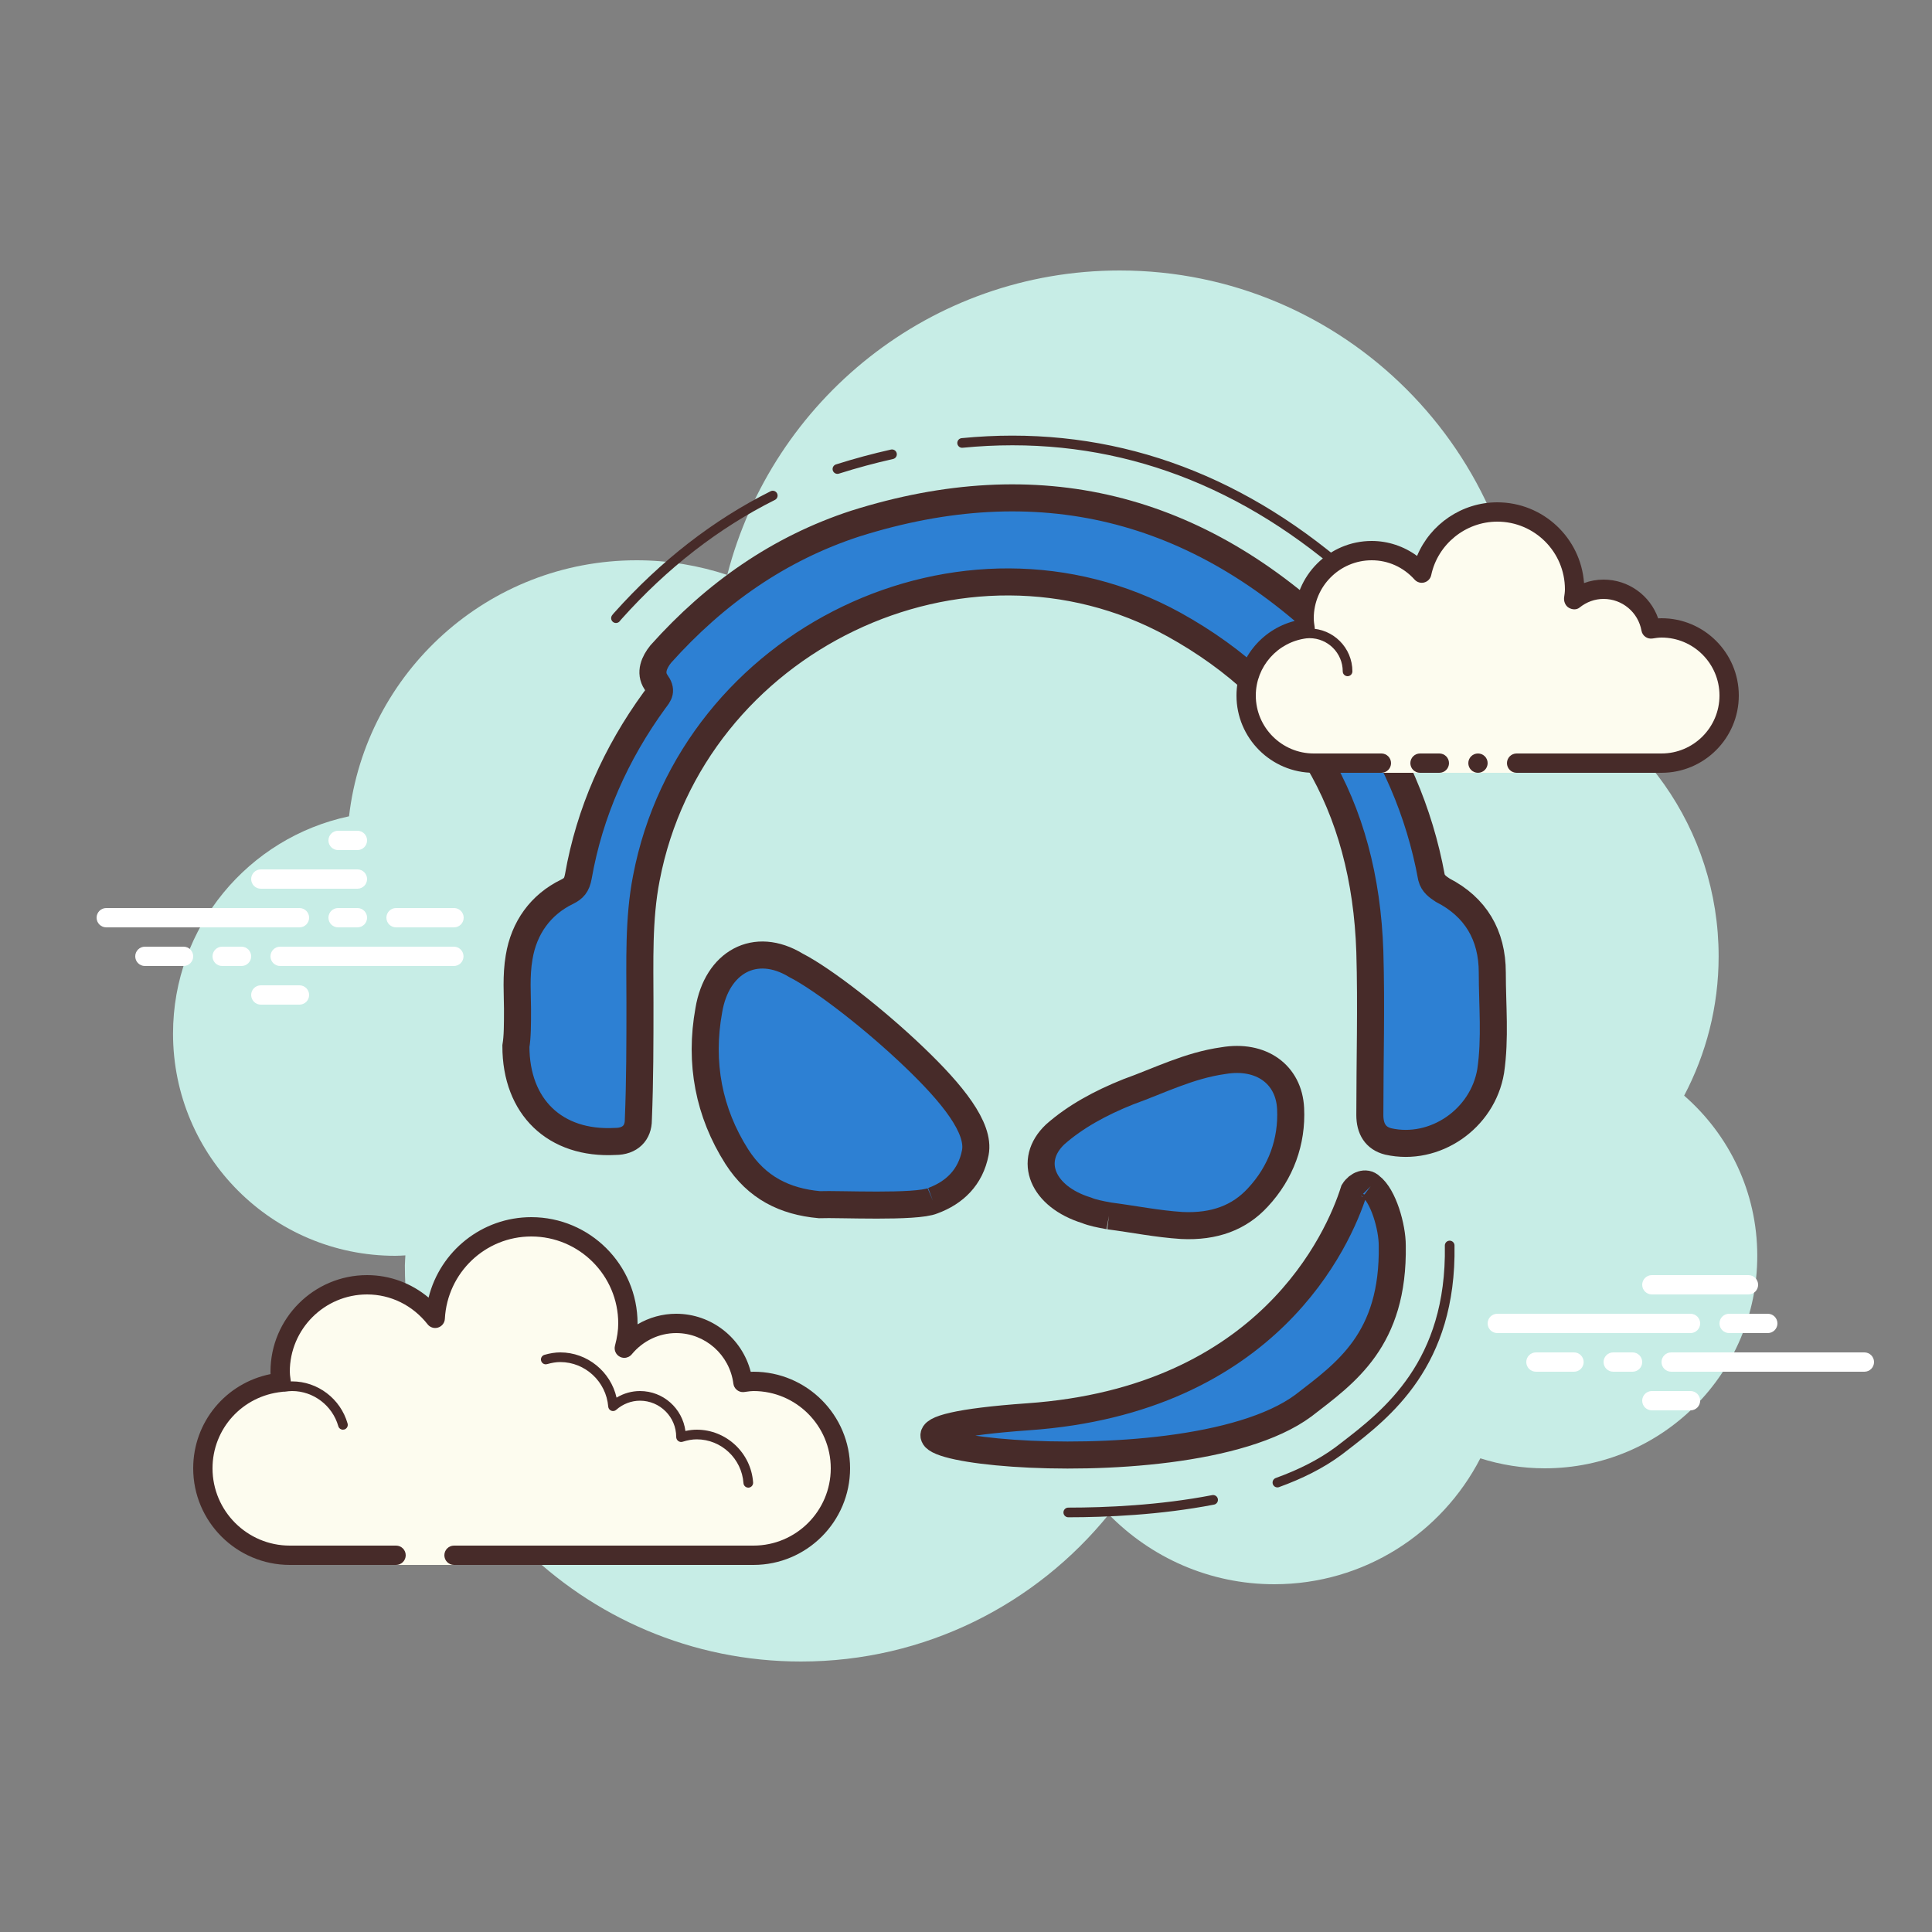
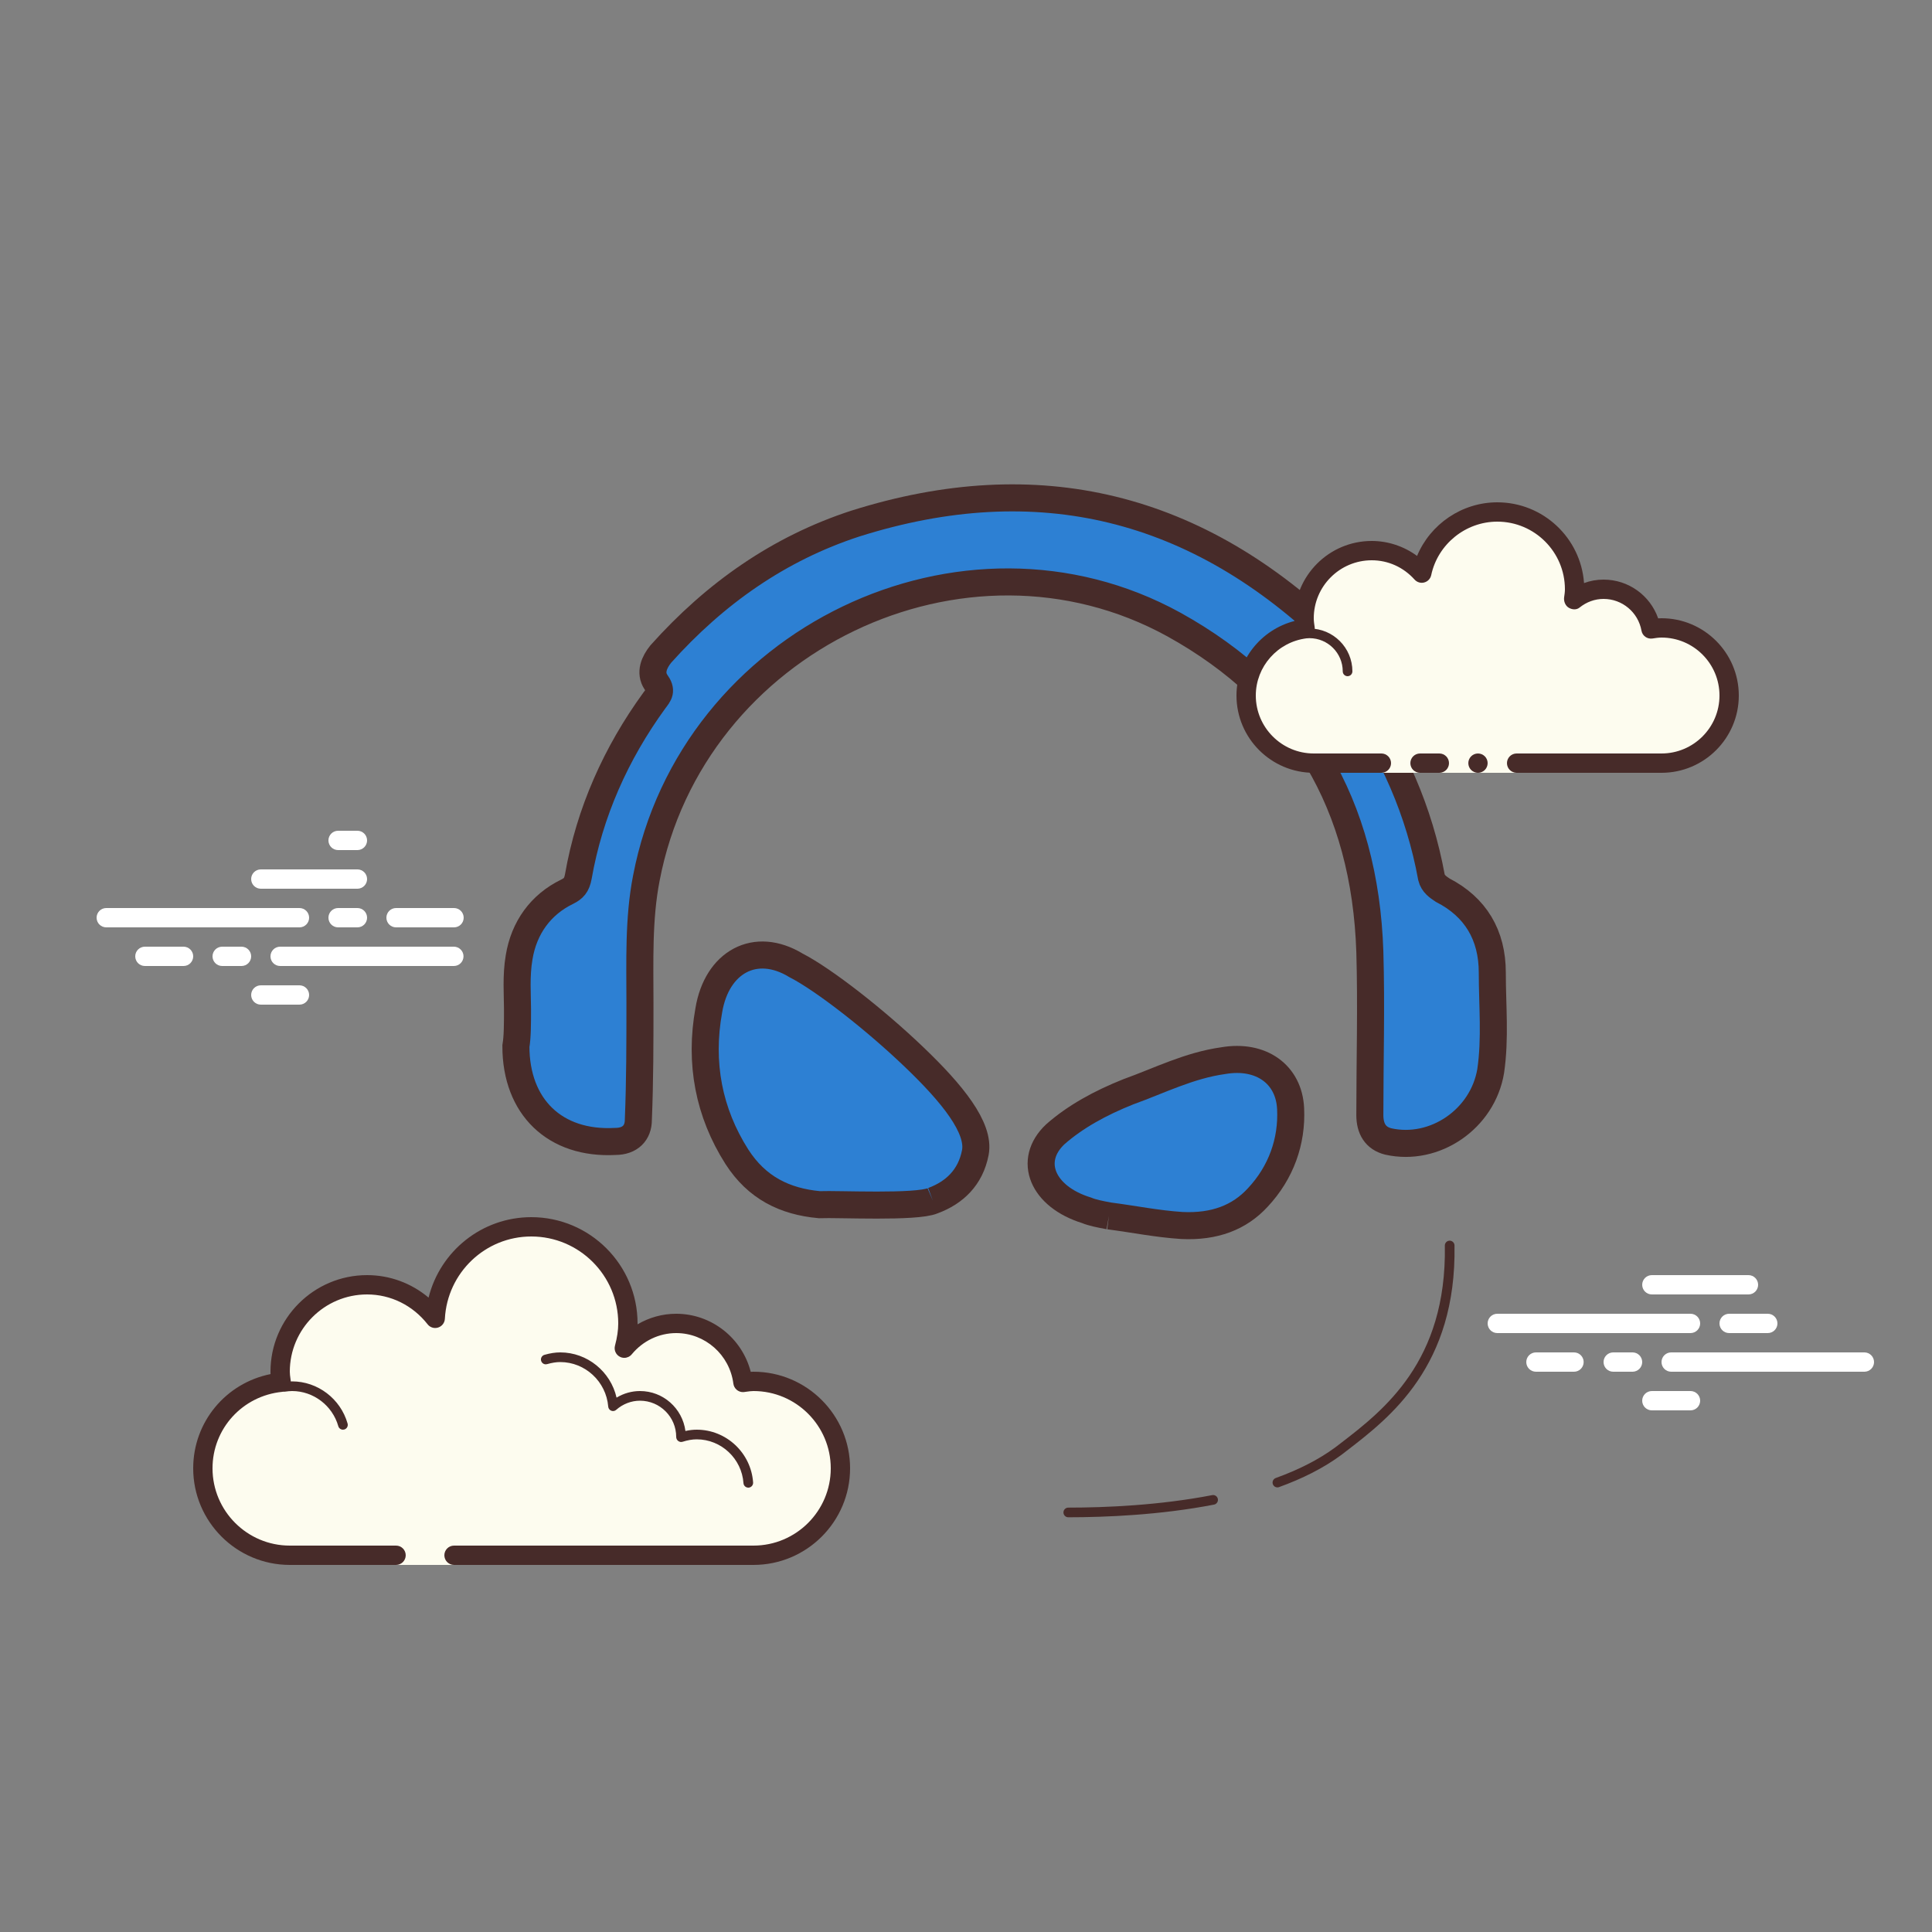
<svg xmlns="http://www.w3.org/2000/svg" viewBox="0 0 100 100" width="200px" height="200px">
  <rect x="0" y="0" width="100" height="100" fill="#808080" stroke="none" />
-   <path fill="#c7ede6" d="M87.171,56.71c1.135-2.155,1.785-4.605,1.785-7.21c0-6.621-4.159-12.257-10.001-14.478 c0-0.007,0.001-0.014,0.001-0.022c0-11.598-9.402-21-21-21c-9.784,0-17.981,6.701-20.313,15.757C36.167,29.272,34.594,29,32.956,29 c-7.692,0-14.023,5.793-14.89,13.252c-5.204,1.101-9.11,5.717-9.11,11.248c0,6.351,5.149,11.5,11.5,11.5 c0.177,0,0.352-0.012,0.526-0.022c-0.004,0.175-0.026,0.346-0.026,0.522c0,11.322,9.178,20.5,20.5,20.5 c6.437,0,12.175-2.972,15.934-7.614C59.568,80.611,62.596,82,65.956,82c4.65,0,8.674-2.65,10.666-6.518 C77.674,75.817,78.793,76,79.956,76c6.075,0,11-4.925,11-11C90.956,61.689,89.486,58.727,87.171,56.71z" />
  <path fill="#fdfcef" d="M23.5,80.5V81h-3v-0.5c0,0-4.242,0-5.5,0c-2.485,0-4.5-2.015-4.5-4.5 c0-2.333,1.782-4.229,4.055-4.455C14.533,71.364,14.5,71.187,14.5,71c0-2.485,2.015-4.5,4.5-4.5c1.438,0,2.703,0.686,3.527,1.736 C22.667,65.6,24.829,63.5,27.5,63.5c2.761,0,5,2.239,5,5c0,0.446-0.077,0.87-0.187,1.282c0.642-0.777,1.6-1.282,2.687-1.282 c1.781,0,3.234,1.335,3.455,3.055C38.636,71.533,38.813,71.5,39,71.5c2.485,0,4.5,2.015,4.5,4.5s-2.015,4.5-4.5,4.5s-9.5,0-9.5,0 H23.5z" />
  <path fill="#472b29" d="M27.5,63c3.033,0,5.5,2.467,5.5,5.5c0,0.016,0,0.031,0,0.047C33.602,68.192,34.29,68,35,68 c1.831,0,3.411,1.261,3.858,3.005C38.905,71.002,38.952,71,39,71c2.757,0,5,2.243,5,5s-2.243,5-5,5H23.5 c-0.276,0-0.5-0.224-0.5-0.5s0.224-0.5,0.5-0.5H39c2.206,0,4-1.794,4-4s-1.794-4-4-4c-0.117,0-0.23,0.017-0.343,0.032l-0.141,0.019 c-0.021,0.003-0.041,0.004-0.062,0.004c-0.246,0-0.462-0.185-0.495-0.437C37.768,70.125,36.496,69,35,69 c-0.885,0-1.723,0.401-2.301,1.1c-0.098,0.118-0.241,0.182-0.386,0.182c-0.078,0-0.156-0.018-0.228-0.056 c-0.209-0.107-0.314-0.346-0.254-0.573C31.946,69.218,32,68.852,32,68.5c0-2.481-2.019-4.5-4.5-4.5 c-2.381,0-4.347,1.872-4.474,4.263c-0.011,0.208-0.15,0.387-0.349,0.45c-0.05,0.016-0.101,0.024-0.152,0.024 c-0.15,0-0.296-0.069-0.392-0.192C21.362,67.563,20.221,67,19,67c-2.206,0-4,1.794-4,4c0,0.117,0.017,0.23,0.032,0.343l0.019,0.141 c0.016,0.134-0.022,0.268-0.106,0.373c-0.084,0.105-0.207,0.172-0.34,0.185C12.549,72.247,11,73.949,11,76c0,2.206,1.794,4,4,4h5.5 c0.276,0,0.5,0.224,0.5,0.5S20.776,81,20.5,81H15c-2.757,0-5-2.243-5-5c0-2.397,1.689-4.413,4.003-4.877 C14.001,71.082,14,71.041,14,71c0-2.757,2.243-5,5-5c1.176,0,2.293,0.416,3.183,1.164C22.781,64.76,24.945,63,27.5,63L27.5,63z" />
  <path fill="#472b29" d="M29,70c1.403,0,2.609,0.999,2.913,2.341C32.28,72.119,32.699,72,33.125,72 c1.202,0,2.198,0.897,2.353,2.068C35.681,74.022,35.874,74,36.063,74c1.529,0,2.811,1.2,2.918,2.732 C38.99,76.87,38.886,76.99,38.749,77c-0.006,0-0.012,0-0.018,0c-0.13,0-0.24-0.101-0.249-0.232 c-0.089-1.271-1.151-2.268-2.419-2.268c-0.229,0-0.47,0.042-0.738,0.127c-0.022,0.007-0.045,0.01-0.067,0.01 c-0.055,0-0.11-0.02-0.156-0.054C35.038,74.537,35,74.455,35,74.375c0-1.034-0.841-1.875-1.875-1.875 c-0.447,0-0.885,0.168-1.231,0.473c-0.047,0.041-0.106,0.063-0.165,0.063c-0.032,0-0.063-0.006-0.093-0.019 c-0.088-0.035-0.148-0.117-0.155-0.212C31.377,71.512,30.288,70.5,29,70.5c-0.208,0-0.425,0.034-0.682,0.107 c-0.023,0.007-0.047,0.01-0.07,0.01c-0.109,0-0.207-0.073-0.239-0.182c-0.038-0.133,0.039-0.271,0.172-0.309 C28.483,70.04,28.744,70,29,70L29,70z" />
  <path fill="#472b29" d="M15.117,71.5c1.326,0,2.508,0.897,2.874,2.182c0.038,0.133-0.039,0.271-0.172,0.309 C17.795,73.997,17.772,74,17.75,74c-0.109,0-0.209-0.072-0.24-0.182C17.205,72.748,16.221,72,15.117,72 c-0.117,0-0.23,0.014-0.342,0.029c-0.012,0.002-0.023,0.003-0.035,0.003c-0.121,0-0.229-0.092-0.246-0.217 c-0.019-0.137,0.077-0.263,0.214-0.281C14.842,71.516,14.978,71.5,15.117,71.5L15.117,71.5z" />
  <path fill="#fff" d="M15.5,48h-10C5.224,48,5,47.776,5,47.5S5.224,47,5.5,47h10c0.276,0,0.5,0.224,0.5,0.5 S15.777,48,15.5,48z M18.5,48h-1c-0.276,0-0.5-0.224-0.5-0.5s0.224-0.5,0.5-0.5h1c0.276,0,0.5,0.224,0.5,0.5S18.777,48,18.5,48z M23.491,50H14.5c-0.276,0-0.5-0.224-0.5-0.5s0.224-0.5,0.5-0.5h8.991c0.276,0,0.5,0.224,0.5,0.5S23.767,50,23.491,50z M12.5,50h-1 c-0.276,0-0.5-0.224-0.5-0.5s0.224-0.5,0.5-0.5h1c0.276,0,0.5,0.224,0.5,0.5S12.777,50,12.5,50z M9.5,50h-2 C7.224,50,7,49.776,7,49.5S7.224,49,7.5,49h2c0.276,0,0.5,0.224,0.5,0.5S9.777,50,9.5,50z M15.5,52h-2c-0.276,0-0.5-0.224-0.5-0.5 s0.224-0.5,0.5-0.5h2c0.276,0,0.5,0.224,0.5,0.5S15.776,52,15.5,52z M18.5,43c-0.177,0-0.823,0-1,0c-0.276,0-0.5,0.224-0.5,0.5 s0.224,0.5,0.5,0.5c0.177,0,0.823,0,1,0c0.276,0,0.5-0.224,0.5-0.5S18.776,43,18.5,43z M18.5,45c-0.177,0-4.823,0-5,0 c-0.276,0-0.5,0.224-0.5,0.5s0.224,0.5,0.5,0.5c0.177,0,4.823,0,5,0c0.276,0,0.5-0.224,0.5-0.5S18.776,45,18.5,45z M23.5,47 c-0.177,0-2.823,0-3,0c-0.276,0-0.5,0.224-0.5,0.5s0.224,0.5,0.5,0.5c0.177,0,2.823,0,3,0c0.276,0,0.5-0.224,0.5-0.5 S23.776,47,23.5,47z" />
  <path fill="#fff" d="M87.5,69h-10c-0.276,0-0.5-0.224-0.5-0.5s0.224-0.5,0.5-0.5h10c0.276,0,0.5,0.224,0.5,0.5 S87.776,69,87.5,69z M91.5,69h-2c-0.276,0-0.5-0.224-0.5-0.5s0.224-0.5,0.5-0.5h2c0.276,0,0.5,0.224,0.5,0.5S91.776,69,91.5,69z M96.5,71h-10c-0.276,0-0.5-0.224-0.5-0.5s0.224-0.5,0.5-0.5h10c0.276,0,0.5,0.224,0.5,0.5S96.777,71,96.5,71z M84.5,71h-1 c-0.276,0-0.5-0.224-0.5-0.5s0.224-0.5,0.5-0.5h1c0.276,0,0.5,0.224,0.5,0.5S84.776,71,84.5,71z M81.47,71H79.5 c-0.276,0-0.5-0.224-0.5-0.5s0.224-0.5,0.5-0.5h1.97c0.276,0,0.5,0.224,0.5,0.5S81.746,71,81.47,71z M90.5,67h-5 c-0.276,0-0.5-0.224-0.5-0.5s0.224-0.5,0.5-0.5h5c0.276,0,0.5,0.224,0.5,0.5S90.777,67,90.5,67z M87.5,73h-2 c-0.276,0-0.5-0.224-0.5-0.5s0.224-0.5,0.5-0.5h2c0.276,0,0.5,0.224,0.5,0.5S87.776,73,87.5,73z" />
  <g>
    <path fill="#2d80d3" d="M26.786,52.205c0.083-0.787-0.083-1.698,0.083-2.651c0.249-1.533,1.118-2.734,2.485-3.397 c0.331-0.166,0.497-0.331,0.58-0.787c0.58-3.314,1.947-6.379,3.935-9.113c0.249-0.331,0.414-0.497,0.083-0.953 c-0.331-0.497-0.083-1.036,0.249-1.45c2.817-3.148,6.131-5.468,10.066-6.752c9.445-2.983,17.73-0.953,24.896,6.048 c0.663,0.663,1.533,1.284,0.663,2.403c-0.166,0.166,0.083,0.331,0.249,0.497c2.03,2.817,3.397,5.965,4.018,9.362 c0.083,0.331,0.331,0.497,0.58,0.663c1.698,0.87,2.568,2.32,2.568,4.267c0,1.698,0.166,3.397-0.083,5.095 c-0.414,2.485-2.9,4.184-5.302,3.645c-0.663-0.166-0.953-0.663-0.953-1.367c0-2.817,0.083-5.634,0-8.451 c-0.249-7.581-3.563-13.297-10.149-16.943c-10.853-5.965-24.938,0.787-27.299,13.132c-0.414,2.113-0.331,4.35-0.331,6.462 c0,2.03,0,4.018-0.083,6.048c0,0.663-0.414,1.118-1.201,1.118c-3.107,0.166-5.137-1.781-5.137-4.93 C26.786,53.655,26.786,53.033,26.786,52.205" />
-     <path fill="none" stroke="#472b29" stroke-linecap="round" stroke-miterlimit="10" stroke-width=".5" d="M49.8,22.927 c0.877-0.086,1.745-0.129,2.6-0.129c6.914,0,13.253,2.767,18.84,8.226l0.186,0.182 M43.345,24.277 c0.949-0.3,1.891-0.554,2.824-0.763 M31.883,31.996l0.05-0.063l0.053-0.06c2.385-2.666,5.069-4.749,8.012-6.222" />
    <path fill="#2d80d3" d="M48.286,62.147c1.118-0.414,1.947-1.201,2.196-2.485c0.249-1.284-1.201-3.065-3.148-4.93 c-2.03-1.947-4.681-4.018-6.131-4.764c-2.113-1.284-4.101-0.166-4.515,2.32c-0.497,2.734,0,5.302,1.45,7.581 c1.036,1.616,2.485,2.32,4.267,2.485C43.397,62.313,47.416,62.52,48.286,62.147" />
    <path fill="#2d80d3" d="M57.399,62.934c1.284,0.166,2.485,0.414,3.77,0.497c1.698,0.083,2.983-0.414,3.935-1.45 c1.201-1.284,1.781-2.9,1.698-4.598c-0.083-1.781-1.533-2.817-3.48-2.485c-1.781,0.249-3.314,1.036-4.93,1.616 c-1.45,0.58-2.734,1.284-3.77,2.196c-1.45,1.367-0.663,3.231,1.616,3.935C56.529,62.768,56.943,62.851,57.399,62.934" />
-     <path fill="#2d80d3" d="M70.945,61.401c-0.249-0.249-0.663-0.083-0.87,0.249c-0.787,2.485-4.432,10.812-16.86,11.682 c-14.664,1.036,7.829,4.184,14.25-0.58c2.196-1.698,4.681-3.397,4.598-8.285C72.063,63.514,71.608,61.898,70.945,61.401" />
    <path fill="none" stroke="#472b29" stroke-linecap="round" stroke-miterlimit="10" stroke-width=".5" d="M62.79,77.633 c-2.757,0.534-5.557,0.651-7.496,0.651l0,0" />
    <path fill="none" stroke="#472b29" stroke-linecap="round" stroke-miterlimit="10" stroke-width=".5" d="M75.035,64.467 c0.104,6.128-3.257,8.715-5.481,10.427l-0.27,0.207c-0.912,0.677-1.995,1.212-3.166,1.636" />
  </g>
  <g>
    <path fill="none" stroke="#472b29" stroke-miterlimit="10" stroke-width="1.4" d="M26.786,52.205c0-0.663-0.083-1.698,0.083-2.651 c0.249-1.533,1.118-2.734,2.485-3.397c0.331-0.166,0.497-0.331,0.58-0.787c0.58-3.314,1.947-6.379,3.935-9.113 c0.249-0.331,0.414-0.497,0.083-0.953c-0.331-0.497-0.083-1.036,0.249-1.45c2.817-3.148,6.131-5.468,10.066-6.752 c9.445-2.983,17.73-0.953,24.896,6.048c0.663,0.663,1.533,1.284,0.663,2.403c-0.166,0.166,0.083,0.331,0.249,0.497 c2.03,2.817,3.397,5.965,4.018,9.362c0.083,0.331,0.331,0.497,0.58,0.663c1.698,0.87,2.568,2.32,2.568,4.267 c0,1.698,0.166,3.397-0.083,5.095c-0.414,2.485-2.9,4.184-5.302,3.645c-0.663-0.166-0.953-0.663-0.953-1.367 c0-2.817,0.083-5.634,0-8.451c-0.249-7.581-3.563-13.297-10.149-16.943c-10.853-5.965-24.938,0.787-27.299,13.132 c-0.414,2.113-0.331,4.35-0.331,6.462c0,2.03,0,4.018-0.083,6.048c0,0.663-0.414,1.118-1.201,1.118 c-3.107,0.166-5.137-1.781-5.137-4.93C26.786,53.655,26.786,53.033,26.786,52.205" />
    <path fill="none" stroke="#472b29" stroke-miterlimit="10" stroke-width="1.4" d="M48.286,62.147 c1.118-0.414,1.947-1.201,2.196-2.485c0.249-1.284-1.201-3.065-3.148-4.93c-2.03-1.947-4.681-4.018-6.131-4.764 c-2.113-1.284-4.101-0.166-4.515,2.32c-0.497,2.734,0,5.302,1.45,7.581c1.036,1.616,2.485,2.32,4.267,2.485 C43.397,62.313,47.416,62.52,48.286,62.147" />
    <path fill="none" stroke="#472b29" stroke-miterlimit="10" stroke-width="1.4" d="M57.399,62.934 c1.284,0.166,2.485,0.414,3.77,0.497c1.698,0.083,2.983-0.414,3.935-1.45c1.201-1.284,1.781-2.9,1.698-4.598 c-0.083-1.781-1.533-2.817-3.48-2.485c-1.781,0.249-3.314,1.036-4.93,1.616c-1.45,0.58-2.734,1.284-3.77,2.196 c-1.45,1.367-0.663,3.231,1.616,3.935C56.529,62.768,56.943,62.851,57.399,62.934" />
-     <path fill="none" stroke="#472b29" stroke-miterlimit="10" stroke-width="1.4" d="M70.945,61.401 c-0.249-0.249-0.663-0.083-0.87,0.249c-0.787,2.485-4.432,10.812-16.86,11.682c-14.664,1.036,7.829,4.184,14.25-0.58 c2.196-1.698,4.681-3.397,4.598-8.285C72.063,63.514,71.608,61.898,70.945,61.401" />
  </g>
  <g>
    <path fill="#fdfcef" d="M71.5,39.5c0,0-1.567,0-3.5,0s-3.5-1.567-3.5-3.5c0-1.781,1.335-3.234,3.055-3.455 C67.527,32.366,67.5,32.187,67.5,32c0-1.933,1.567-3.5,3.5-3.5c1.032,0,1.95,0.455,2.59,1.165c0.384-1.808,1.987-3.165,3.91-3.165 c2.209,0,4,1.791,4,4c0,0.191-0.03,0.374-0.056,0.558C81.872,30.714,82.408,30.5,83,30.5c1.228,0,2.245,0.887,2.455,2.055 C85.634,32.527,85.813,32.5,86,32.5c1.933,0,3.5,1.567,3.5,3.5s-1.567,3.5-3.5,3.5s-7.5,0-7.5,0V40h-7V39.5z" />
    <path fill="#472b29" d="M69.75,35c0.138,0,0.25-0.112,0.25-0.25c0-1.223-0.995-2.218-2.218-2.218 c-0.034,0.009-0.737-0.001-1.244,0.136c-0.133,0.036-0.212,0.173-0.176,0.306c0.036,0.134,0.173,0.213,0.306,0.176 c0.444-0.12,1.1-0.12,1.113-0.118c0.948,0,1.719,0.771,1.719,1.718C69.5,34.888,69.612,35,69.75,35z" />
    <circle cx="76.5" cy="39.5" r=".5" fill="#472b29" />
    <path fill="#472b29" d="M68,40h3.5c0.276,0,0.5-0.224,0.5-0.5S71.776,39,71.5,39H68c-1.654,0-3-1.346-3-3 c0-1.496,1.125-2.768,2.618-2.959c0.134-0.018,0.255-0.088,0.336-0.196s0.115-0.244,0.094-0.377C68.025,32.314,68,32.16,68,32 c0-1.654,1.346-3,3-3c0.85,0,1.638,0.355,2.219,1c0.125,0.139,0.321,0.198,0.5,0.148c0.182-0.049,0.321-0.195,0.36-0.379 C74.42,28.165,75.859,27,77.5,27c1.93,0,3.5,1.57,3.5,3.5c0,0.143-0.021,0.28-0.041,0.418c-0.029,0.203,0.063,0.438,0.242,0.54 c0.179,0.102,0.396,0.118,0.556-0.01C82.122,31.155,82.551,31,83,31c0.966,0,1.792,0.691,1.963,1.644 c0.048,0.267,0.296,0.446,0.569,0.405C85.686,33.025,85.84,33,86,33c1.654,0,3,1.346,3,3s-1.346,3-3,3h-7.5 c-0.276,0-0.5,0.224-0.5,0.5s0.224,0.5,0.5,0.5H86c2.206,0,4-1.794,4-4s-1.794-4-4-4c-0.059,0-0.116,0.002-0.174,0.006 C85.412,30.82,84.289,30,83,30c-0.349,0-0.689,0.061-1.011,0.18C81.824,27.847,79.874,26,77.5,26c-1.831,0-3.466,1.127-4.153,2.774 C72.667,28.276,71.845,28,71,28c-2.206,0-4,1.794-4,4c0,0.048,0.001,0.095,0.004,0.142C65.261,32.59,64,34.169,64,36 C64,38.206,65.794,40,68,40z" />
    <path fill="#472b29" d="M73.5,39c0.159,0,0.841,0,1,0c0.276,0,0.5,0.224,0.5,0.5S74.776,40,74.5,40c-0.159,0-0.841,0-1,0 c-0.276,0-0.5-0.224-0.5-0.5S73.224,39,73.5,39z" />
  </g>
</svg>